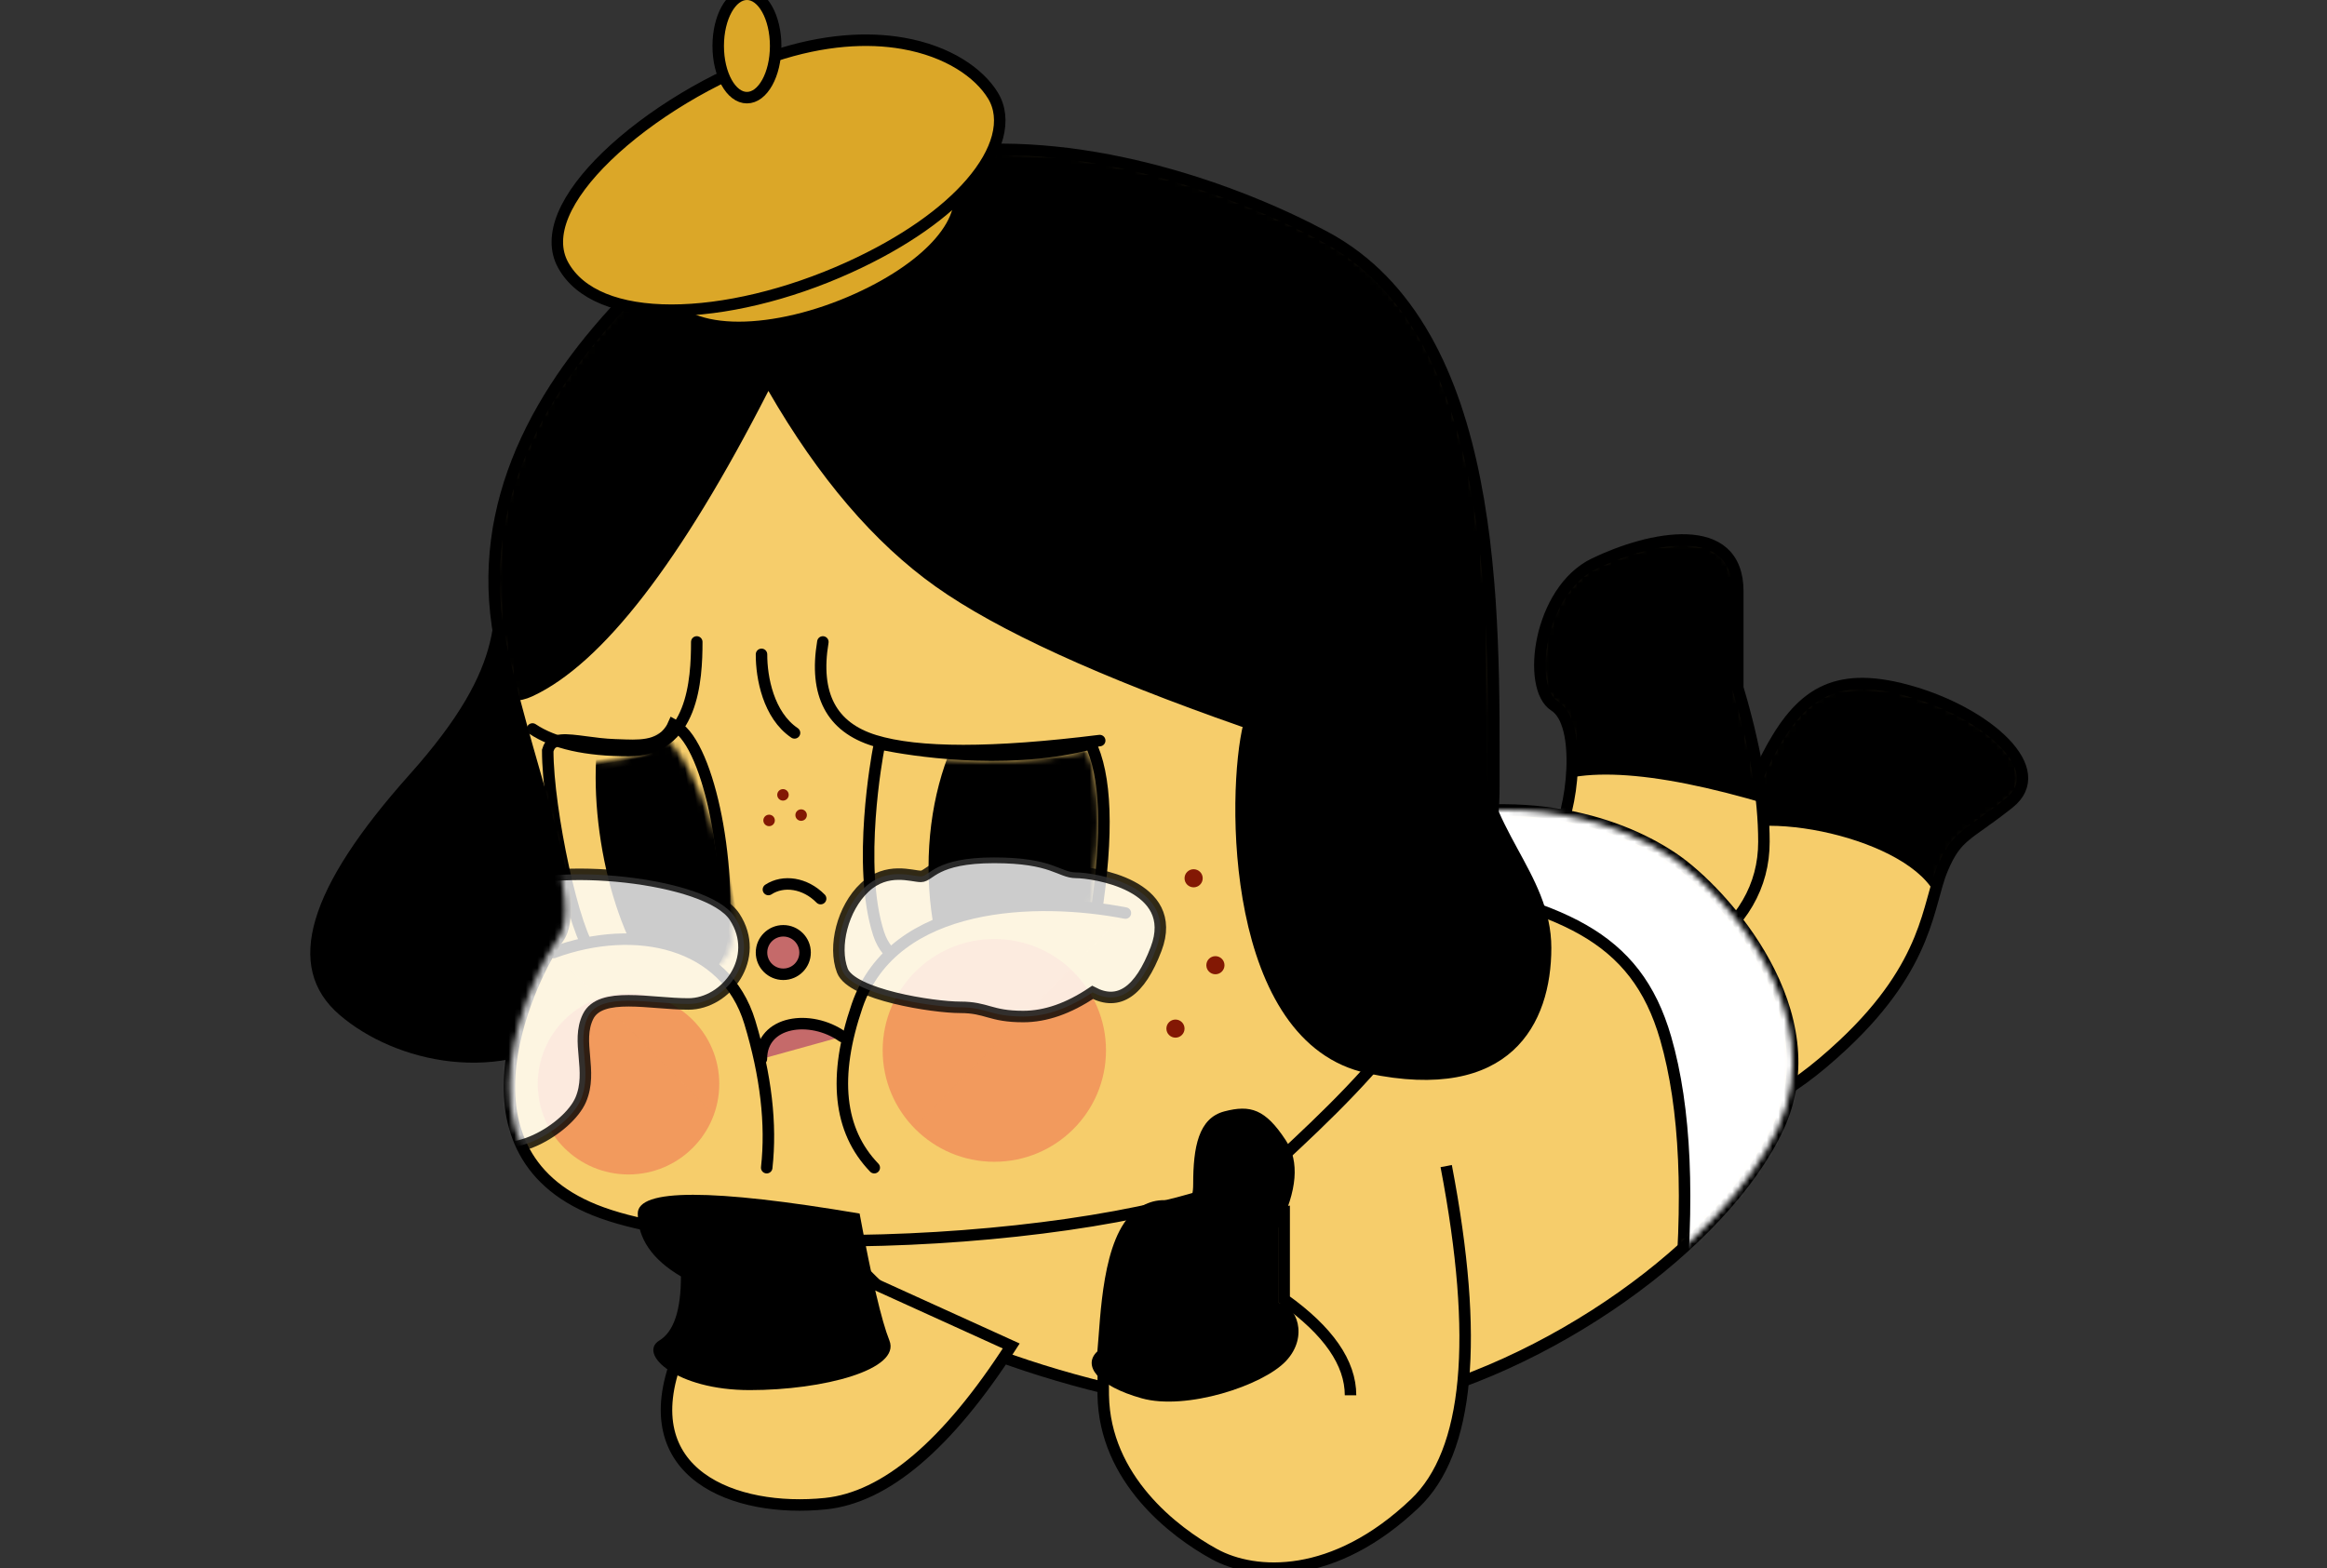
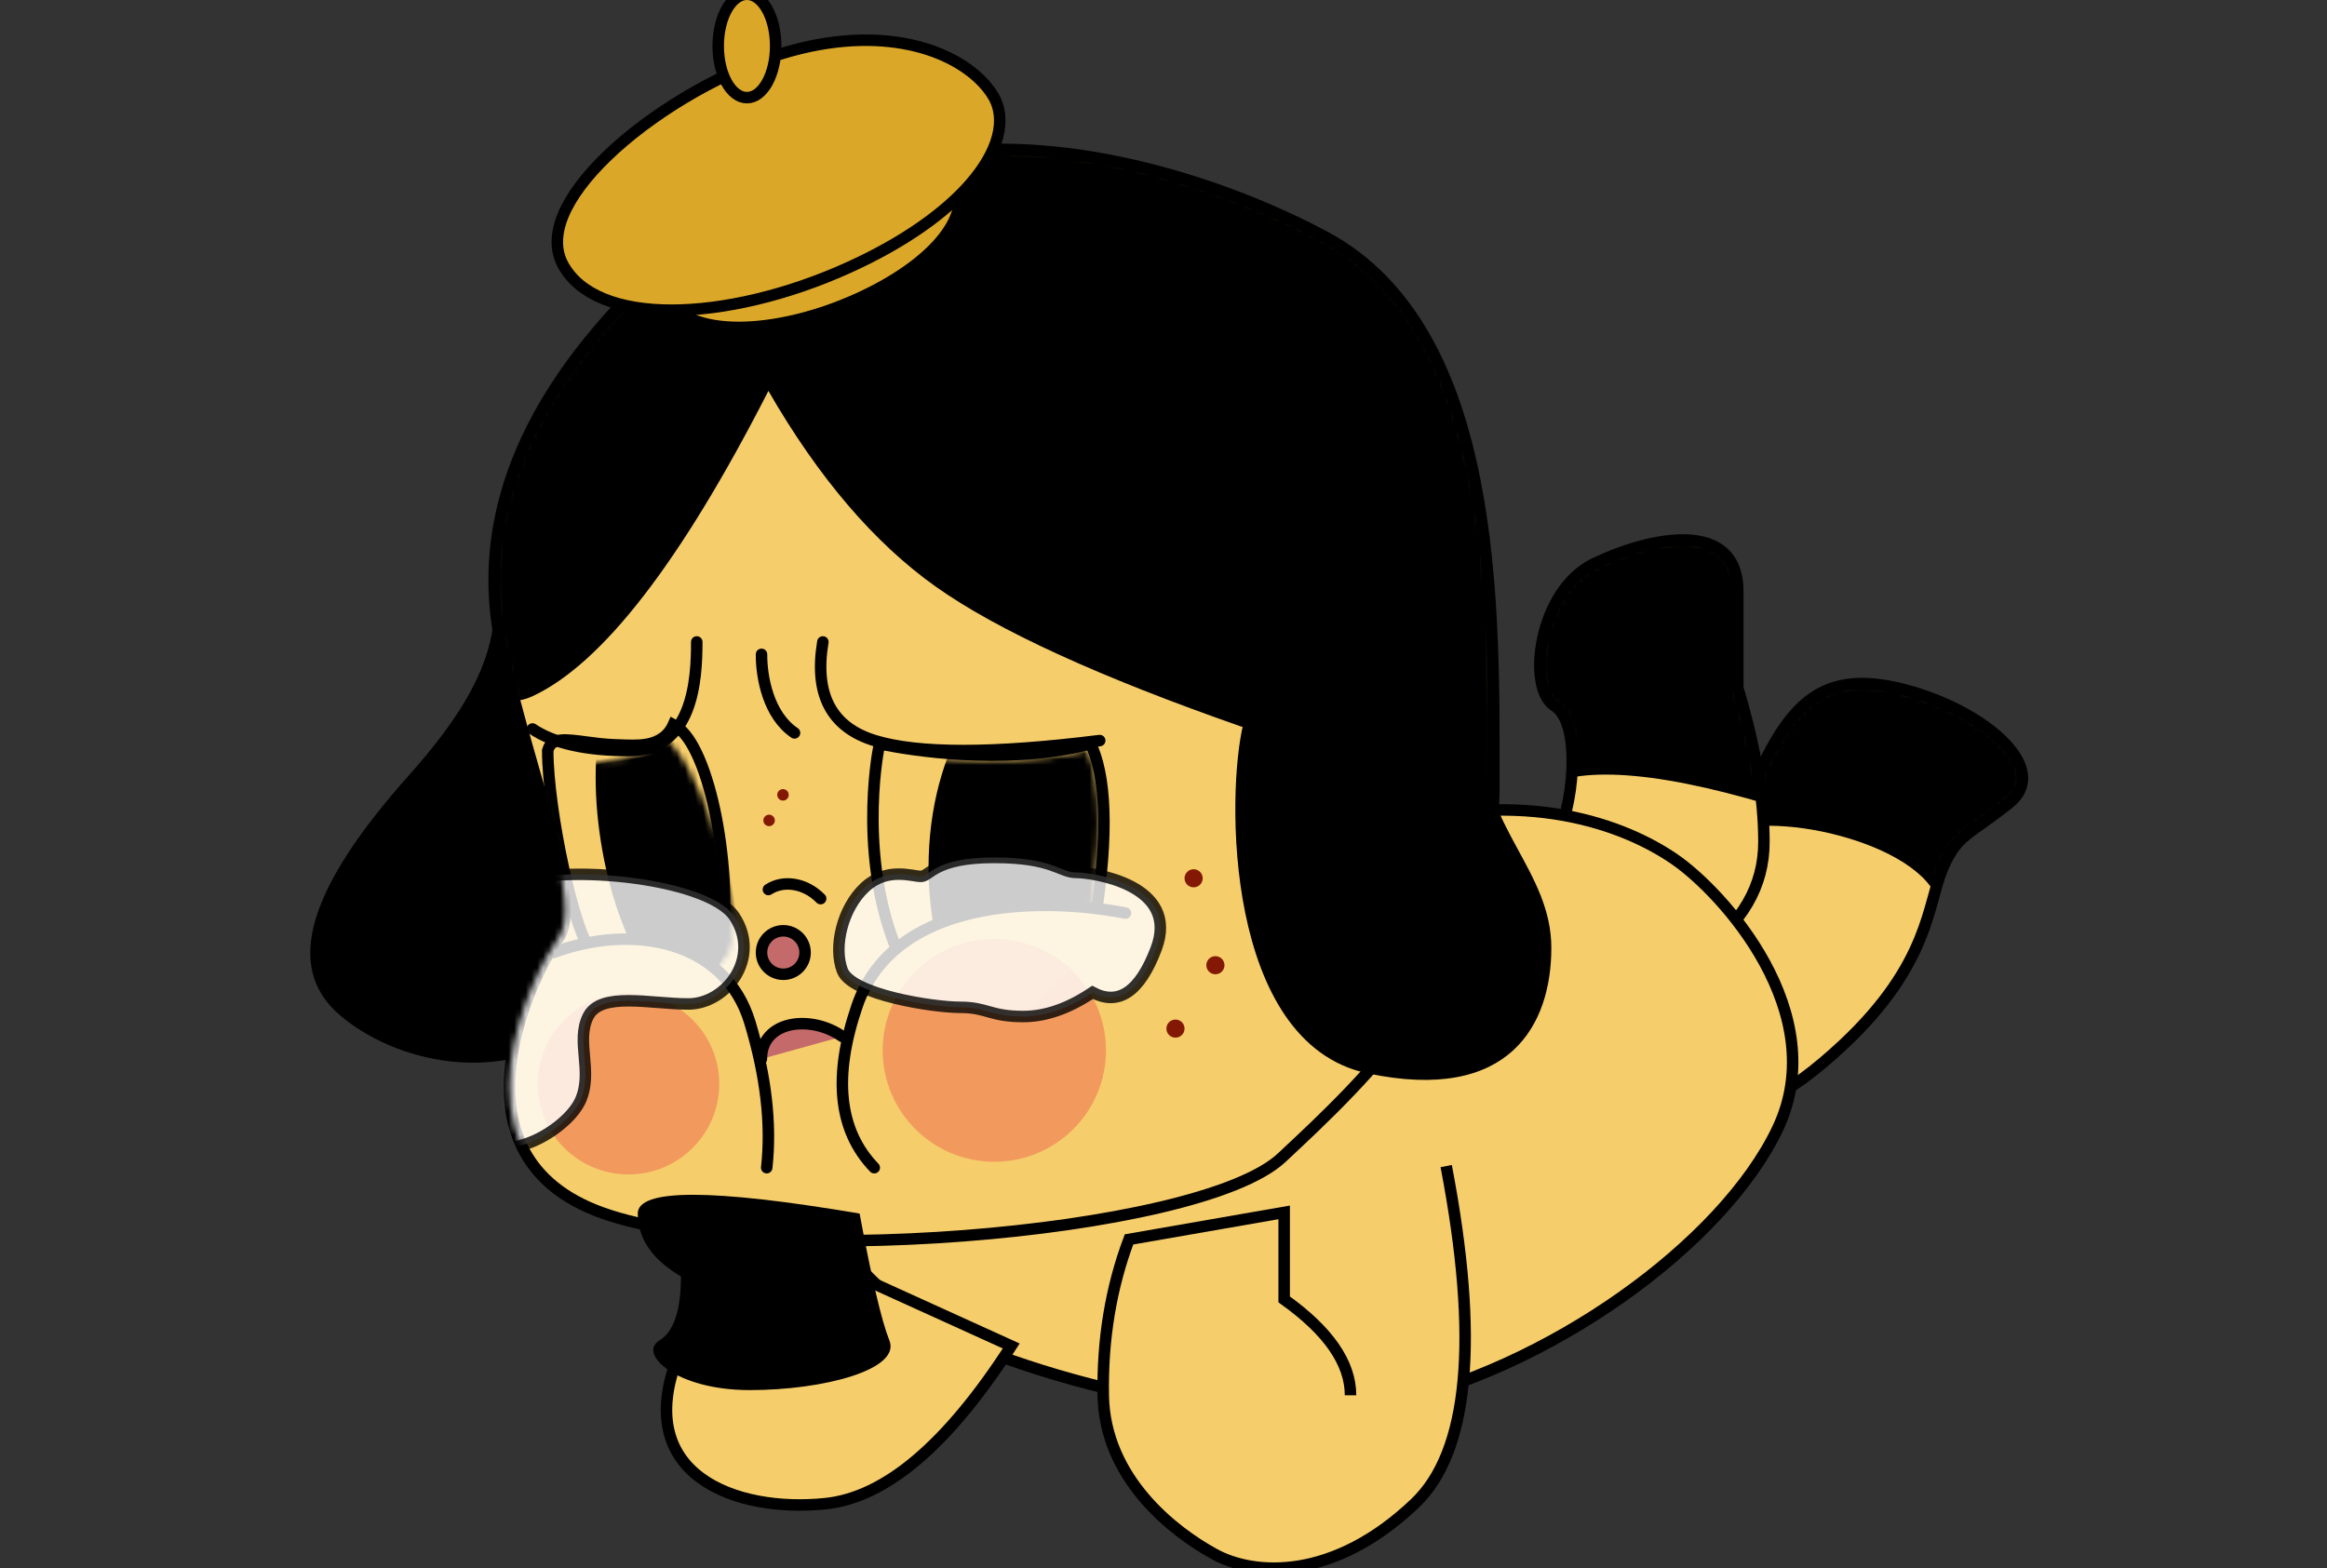
<svg xmlns="http://www.w3.org/2000/svg" xmlns:xlink="http://www.w3.org/1999/xlink" width="405px" height="273px" viewBox="0 0 405 273" version="1.1">
  <rect x="0" y="0" width="405" height="273" fill="#333333" stroke="none" />
  <title>hemo_pic_9sqw</title>
  <defs>
    <path d="M5.754,41.616 C20.5,26.649 18.994,20.843 24.392,11.154 C29.789,1.465 35.841,-2.364 48.88,1.465 C61.92,5.294 72.995,14.967 65.653,20.808 C58.312,26.649 56.628,26.234 54.065,32.26 C51.501,38.286 51.826,48.764 36.877,62.792 C26.911,72.145 19.302,75.644 14.051,73.29 C-1.311,62.152 -4.076,51.593 5.754,41.616 Z" id="path-1" />
    <path d="M2.555,52.545 C5.781,47.295 7.489,31.986 2.555,28.875 C-2.379,25.764 -0.216,8.798 9.474,4.127 C19.164,-0.544 34.452,-3.786 34.452,8.976 C34.452,17.485 34.452,23.081 34.452,25.764 C37.484,35.895 39,44.822 39,52.545 C39,60.267 35.234,66.752 27.701,72 C8.786,62.53 0.404,56.044 2.555,52.545 Z" id="path-3" />
    <path d="M103.413,3.111 C128.647,-4.112 145.925,2.734 154.417,8.558 C162.91,14.381 181.9,35.373 172.405,55.449 C162.91,75.524 132.509,97.573 103.413,103.587 C74.316,109.601 31.625,94.883 22.121,88.163 C12.617,81.443 -8.361,59.494 3.578,47.196 C15.517,34.898 78.179,10.334 103.413,3.111 Z" id="path-5" />
    <path d="M22.295,26.838 C6.749,43.299 -3.958,63.656 1.396,87.236 C6.749,110.817 15.546,131.311 11.148,137.323 C6.749,143.334 -8.633,174.183 17.568,184.672 C43.768,195.161 122.512,189.134 137.061,175.55 C151.611,161.966 173.996,141.086 173.996,110.817 C173.996,80.548 175.019,31.558 144.622,15.245 C129.68,7.226 103.798,-2.226 79.32,0.469 C54.002,3.256 30.199,18.469 22.295,26.838 Z" id="path-7" />
    <path d="M1.714,0 C1.714,0 -2.143,19.712 1.714,31.573 C4.286,39.48 16.076,39.48 37.084,31.573 C39.619,16.694 39.619,6.169 37.084,0 C20.304,4.065 1.714,0 1.714,0 Z" id="path-9" />
    <path d="M0,3.074 C0,13.233 4.412,34.667 7.527,37.622 C10.642,40.578 25.221,45.822 27.861,37.622 C30.502,29.423 27.265,4.8 21.225,0 C18.846,3.592 14.327,3.194 10.642,3.074 C5.356,2.902 0.671,1.266 0,3.074 Z" id="path-11" />
  </defs>
  <g id="hemo_pic_9" stroke="none" stroke-width="1" fill="none" fill-rule="evenodd">
    <g id="编组-19" transform="translate(54, 0)">
      <path d="M32.078,94.23 C32.078,106.754 34.841,115.179 17.242,134.888 C-0.357,154.598 -4.617,168.312 5.077,176.66 C14.771,185.007 33.201,189.221 47.195,178.983 C61.189,168.745 32.078,81.706 32.078,94.23 Z" id="路径-90" fill="#000000" />
      <g id="路径-91" transform="translate(230, 119)">
        <mask id="mask-2" fill="white">
          <use xlink:href="#path-1" />
        </mask>
        <use id="蒙版" stroke="#000000" stroke-width="2" fill="#F6CD6B" xlink:href="#path-1" />
        <path d="M14.984,26.649 C23.06,21.425 50.553,27.591 53.397,38.175 C56.241,48.76 77.815,17.325 77.815,17.325 C77.815,17.325 82.476,-7.806 80.145,-7.806 C78.592,-7.806 59.563,-7.806 23.06,-7.806 L11.948,3.096 C8.588,22.28 9.6,30.131 14.984,26.649 Z" fill="#000000" mask="url(#mask-2)" />
      </g>
      <g id="路径-89" transform="translate(214, 94)">
        <mask id="mask-4" fill="white">
          <use xlink:href="#path-3" />
        </mask>
        <use id="蒙版" stroke="#000000" stroke-width="2" fill="#F6CD6B" xlink:href="#path-3" />
        <path d="M9.41469125e-14,43.175 C7.579,39.04 22.178,40.414 43.797,47.295 L39,5.892 L36.623,-10.292 L-7.298,-2.023 L-9.324,22.163 C-10.687,40.305 -7.579,47.309 9.41469125e-14,43.175 Z" fill="#000000" mask="url(#mask-4)" />
      </g>
      <g id="路径-84" transform="translate(83, 141)">
        <mask id="mask-6" fill="white">
          <use xlink:href="#path-5" />
        </mask>
        <use id="蒙版" stroke="#000000" stroke-width="2" fill="#F6CD6B" xlink:href="#path-5" />
-         <path d="M108.493,11.748 C134.616,16.801 147.69,21.661 152.907,39.766 C156.385,51.836 157.101,67.968 155.056,88.163 C176.203,65.15 186.776,52.415 186.776,49.956 C186.776,47.497 176.203,29.474 155.056,-4.112 L120.119,-6.487 C94.953,2.301 91.078,8.38 108.493,11.748 Z" stroke="#000000" stroke-width="2" fill="#FFFFFF" stroke-linejoin="bevel" mask="url(#mask-6)" />
      </g>
      <g id="路径-92" transform="translate(32, 26)">
        <mask id="mask-8" fill="white">
          <use xlink:href="#path-7" />
        </mask>
        <use id="蒙版" stroke="#000000" stroke-width="2" fill="#F6CD6B" xlink:href="#path-7" />
        <g id="编组-20" mask="url(#mask-8)">
          <g transform="translate(-4.007, 85.754)">
            <ellipse id="椭圆形备份-8" stroke="none" fill="#831804" fill-rule="evenodd" cx="122.59" cy="67.313" rx="1.58" ry="1.576" />
            <ellipse id="椭圆形备份-11" stroke="none" fill="#831804" fill-rule="evenodd" cx="129.542" cy="56.277" rx="1.58" ry="1.576" />
            <ellipse id="椭圆形备份-12" stroke="none" fill="#831804" fill-rule="evenodd" cx="125.75" cy="41.143" rx="1.58" ry="1.576" />
            <ellipse id="椭圆形备份-13" stroke="none" fill="#831804" fill-rule="evenodd" transform="translate(51.862, 31.072) scale(1, -1) translate(-51.862, -31.072) " cx="51.862" cy="31.072" rx="1" ry="1" />
-             <ellipse id="椭圆形备份-14" stroke="none" fill="#831804" fill-rule="evenodd" transform="translate(57.439, 30.144) scale(1, -1) translate(-57.439, -30.144) " cx="57.439" cy="30.144" rx="1" ry="1" />
            <ellipse id="椭圆形备份-15" stroke="none" fill="#831804" fill-rule="evenodd" transform="translate(54.279, 26.621) scale(1, -1) translate(-54.279, -26.621) " cx="54.279" cy="26.621" rx="1" ry="1" />
            <path d="M61.22,0 C59.694,9.129 62.697,14.852 70.23,17.17 C77.763,19.488 90.82,19.488 109.403,17.17" id="路径-78" stroke="#000000" stroke-width="2" fill="none" stroke-linecap="round" stroke-linejoin="round" />
            <path d="M39.275,0 C39.275,6.534 38.646,18.908 27.47,18.908 C20.019,18.908 14.422,17.656 10.68,15.152" id="路径-79" stroke="#000000" stroke-width="2" fill="none" stroke-linecap="round" stroke-linejoin="round" />
            <g id="椭圆形" stroke="none" stroke-width="1" fill="none" fill-rule="evenodd" transform="translate(70.167, 18.908)">
              <mask id="mask-10" fill="white">
                <use xlink:href="#path-9" />
              </mask>
-               <path stroke="#000000" stroke-width="2" d="M0.939,-1.177 C1.313,-1.099 1.637,-1.034 1.906,-0.981 C5.925,-0.195 22.094,2.602 36.849,-0.972 C37.12,-1.038 37.39,-1.105 37.66,-1.174 C37.785,-0.907 37.901,-0.642 38.009,-0.38 C40.588,5.894 40.651,16.592 38.07,31.741 C38.038,31.931 38.005,32.119 37.972,32.306 C37.795,32.374 37.616,32.442 37.437,32.509 C26.782,36.519 18.463,38.504 12.485,38.504 C9.333,38.504 6.806,37.952 4.889,36.897 C2.865,35.782 1.488,34.112 0.763,31.882 C-3.076,20.077 0.581,0.606 0.728,-0.168 L0.733,-0.192 C0.733,-0.192 0.735,-0.202 0.739,-0.221 L0.756,-0.307 C0.786,-0.458 0.847,-0.755 0.939,-1.177 Z" />
+               <path stroke="#000000" stroke-width="2" d="M0.939,-1.177 C1.313,-1.099 1.637,-1.034 1.906,-0.981 C5.925,-0.195 22.094,2.602 36.849,-0.972 C37.12,-1.038 37.39,-1.105 37.66,-1.174 C37.785,-0.907 37.901,-0.642 38.009,-0.38 C40.588,5.894 40.651,16.592 38.07,31.741 C38.038,31.931 38.005,32.119 37.972,32.306 C37.795,32.374 37.616,32.442 37.437,32.509 C26.782,36.519 18.463,38.504 12.485,38.504 C9.333,38.504 6.806,37.952 4.889,36.897 C-3.076,20.077 0.581,0.606 0.728,-0.168 L0.733,-0.192 C0.733,-0.192 0.735,-0.202 0.739,-0.221 L0.756,-0.307 C0.786,-0.458 0.847,-0.755 0.939,-1.177 Z" />
              <ellipse fill="#000000" mask="url(#mask-10)" cx="32.673" cy="20.343" rx="23.226" ry="37.205" />
            </g>
            <g id="椭圆形" stroke="none" stroke-width="1" fill="none" fill-rule="evenodd" transform="translate(14.336, 15.834)">
              <mask id="mask-12" fill="white">
                <use xlink:href="#path-11" />
              </mask>
              <path stroke="#000000" stroke-width="2" d="M20.868,-1.424 C21.233,-1.225 21.56,-1.011 21.847,-0.783 C24.8,1.563 27.217,8.411 28.554,15.991 C30.028,24.349 30.242,33.492 28.813,37.929 C28.24,39.709 27.181,40.942 25.822,41.756 C24.353,42.636 22.51,43.016 20.527,43.016 C15.164,43.016 8.815,40.223 6.838,38.348 C3.658,35.33 -1,13.485 -1,3.074 C-0.761,2.25 -0.445,1.89 0.008,1.638 C0.363,1.44 0.821,1.309 1.379,1.258 C2.421,1.163 3.898,1.348 5.632,1.58 C7.149,1.783 8.876,2.016 10.674,2.075 C10.894,2.082 11.117,2.09 11.342,2.098 C14.517,2.214 18.349,2.532 20.392,-0.552 C20.583,-0.841 20.74,-1.132 20.868,-1.424 Z" />
              <ellipse fill="#000000" mask="url(#mask-12)" transform="translate(21.987, 16.796) rotate(-9) translate(-21.987, -16.796) " cx="21.987" cy="16.796" rx="13.903" ry="32.478" />
            </g>
            <path d="M113.878,47.198 C98.584,44.235 73.547,44.816 67.191,63.325 C62.953,75.664 63.945,85.064 70.167,91.525" id="路径-82" stroke="#000000" stroke-width="2" fill="#F6CD6B" fill-rule="evenodd" stroke-linecap="round" stroke-linejoin="round" />
            <ellipse id="椭圆形" stroke="none" fill="#EE6950" fill-rule="evenodd" opacity="0.5" cx="91.064" cy="71.107" rx="19.434" ry="19.391" />
            <path d="M14.336,54.07 C28.633,48.814 44.302,52.277 48.51,66.208 C51.316,75.495 52.296,83.934 51.449,91.525" id="路径-83" stroke="#000000" stroke-width="2" fill="#F6CD6B" fill-rule="evenodd" stroke-linecap="round" stroke-linejoin="round" />
            <ellipse id="椭圆形备份-10" stroke="none" fill="#EE6950" fill-rule="evenodd" opacity="0.5" cx="27.391" cy="76.94" rx="15.8" ry="15.765" />
            <path d="M50.525,72.597 C50.525,65.924 59.064,64.784 64.615,68.691" id="路径-95" stroke="#000000" stroke-width="2" fill="#C56A6A" fill-rule="evenodd" stroke-linecap="round" stroke-linejoin="round" />
            <ellipse id="椭圆形" stroke="#000000" stroke-width="2" fill="#C56A6A" fill-rule="evenodd" stroke-linecap="round" stroke-linejoin="round" cx="54.335" cy="54.07" rx="3.792" ry="3.784" />
            <path d="M51.744,43.1 C54.335,41.404 58.126,41.927 60.834,44.684" id="路径-96" stroke="#000000" stroke-width="2" fill="#F6CD6B" fill-rule="evenodd" stroke-linecap="round" stroke-linejoin="round" />
            <path d="M50.543,2.161 C50.525,6.207 51.744,12.76 56.289,15.834" id="路径-97" stroke="#000000" stroke-width="2" fill="none" stroke-linecap="round" stroke-linejoin="round" />
            <path d="M68.511,42.735 C72.383,39.124 76.74,40.813 78.287,40.813 C79.835,40.813 80.68,37.514 91.007,37.514 C101.334,37.514 102.462,40.125 105.31,40.125 C108.158,40.125 123.47,42.262 119.223,53.439 C116.393,60.891 112.704,63.414 108.158,61.007 C103.998,63.81 99.979,65.211 96.099,65.211 C90.279,65.211 89.832,63.609 85.118,63.609 C80.405,63.609 66.212,61.409 64.615,57.223 C63.018,53.037 64.639,46.347 68.511,42.735 Z" id="路径-98" stroke="#000000" stroke-width="2" fill="#FFFFFF" fill-rule="evenodd" opacity="0.8" />
            <path d="M4.007,61.007 C1.413,56.821 -1.308,47.164 5.964,42.695 C13.235,38.226 41.175,40.698 45.85,47.837 C50.525,54.976 44.422,63.023 37.817,63.023 C31.212,63.023 22.513,60.819 20.356,65.211 C18.2,69.603 21.235,74.676 19.079,79.706 C16.922,84.736 6.192,91.207 1.337,86.337 C-3.517,81.468 6.601,65.193 4.007,61.007 Z" id="路径-99" stroke="#000000" stroke-width="2" fill="#FFFFFF" fill-rule="evenodd" opacity="0.8" />
          </g>
        </g>
        <path d="M47.737,42.054 C32.52,71.831 18.832,89.549 6.673,95.208 C-11.565,103.697 -23.09,42.054 -23.09,42.054 C-23.09,42.054 22.7,-11.212 28.984,-11.212 C35.268,-11.212 124.543,-31.549 127.622,-31.549 C130.701,-31.549 217.745,1.388 217.745,6.13 C217.745,10.872 212.039,78.086 209.869,81.92 C208.422,84.476 197.595,94.686 177.388,112.549 L130.085,100.507 C105.285,91.835 87.543,83.707 76.859,76.123 C66.176,68.54 56.468,57.183 47.737,42.054 Z" fill="#000000" mask="url(#mask-8)" />
      </g>
      <path d="M197.702,203 C203.479,233.185 201.667,252.756 192.265,261.714 C178.163,275.151 164.423,274.426 157.347,270.548 C150.27,266.67 138.263,257.434 138.013,242.906 C137.846,233.221 139.34,224.174 142.495,215.766 L169.5,211.062 L169.5,226.209 C177.202,231.711 181.052,237.277 181.052,242.906" id="路径-86" stroke="#000000" stroke-width="2" fill="#F6CD6B" />
-       <path d="M153.666,206.135 C153.666,199.721 154.579,194.653 159.097,193.478 C163.614,192.302 166.215,193.048 169.804,198.543 C172.196,202.207 171.785,207.266 168.572,213.719 C168.572,220.997 168.572,225.357 168.572,226.8 C171.603,227.169 173.866,232.643 169.804,236.95 C165.741,241.256 152.377,245.591 144.684,243.423 C136.991,241.256 134.357,237.698 136.991,235.26 C137.56,229.452 137.74,215.397 143.589,210.766 C149.437,206.135 153.666,212.548 153.666,206.135 Z" id="路径-85" fill="#000000" />
      <path d="M122,234.319 C110.902,251.546 100.119,260.697 89.651,261.77 C73.949,263.381 55.978,256.702 63.959,236.215 C69.28,222.557 77.844,217.026 89.651,219.622 L122,234.319 Z" id="路径-88" stroke="#000000" stroke-width="2" fill="#F6CD6B" />
      <path d="M57,211.263 C57,215.613 59.504,219.262 64.513,222.211 C64.513,228.127 63.261,231.845 60.757,233.366 C57,235.647 63.61,242 76.493,242 C89.376,242 102.823,238.418 100.796,233.366 C99.445,229.997 97.715,222.63 95.608,211.263 C69.869,206.912 57,206.912 57,211.263 Z" id="路径-87" fill="#000000" />
      <path d="M162.413,125.933 C159.387,138.028 159.089,181.568 183.991,186.849 C208.892,192.131 216,178.258 216,165.016 C216,151.774 204.113,143.917 204.113,129.137 C204.113,119.283 202.11,103.904 198.104,83 L164.516,113.658 C165.131,113.779 164.43,117.87 162.413,125.933 Z" id="路径-93" fill="#000000" />
      <path d="M86.323,26.87 C92.236,24.906 97.358,24.649 101.475,25.364 C106.847,26.297 110.523,28.893 112.164,31.585 C113.029,33.004 113.238,34.733 112.723,36.657 C112.264,38.373 111.214,40.259 109.543,42.189 C106.665,45.513 101.912,49.009 95.271,52.019 C88.118,55.261 80.662,57 74.577,57 C71.51,57 68.784,56.557 66.595,55.664 C64.384,54.762 62.709,53.4 61.714,51.59 C60.736,49.811 60.784,47.718 61.723,45.47 C62.644,43.262 64.441,40.894 66.82,38.59 C71.804,33.764 79.349,29.187 86.323,26.87 Z" id="路径-94" stroke="#000000" stroke-width="2" fill="#DBA728" />
      <path d="M80.642,9.78 C89.416,6.865 97.017,6.477 103.127,7.539 C110.999,8.907 116.411,12.688 118.819,16.638 C120.05,18.658 120.334,21.121 119.602,23.857 C118.929,26.37 117.384,29.129 114.937,31.956 C110.654,36.902 103.578,42.096 93.701,46.573 C83.042,51.404 71.933,54 62.866,54 C58.339,54 54.314,53.352 51.082,52.033 C47.883,50.727 45.45,48.765 44.009,46.143 C42.61,43.599 42.706,40.605 44.045,37.397 C45.406,34.138 48.066,30.646 51.578,27.244 C59.005,20.052 70.249,13.233 80.642,9.78 Z" id="路径-94" stroke="#000000" stroke-width="2" fill="#DBA728" />
      <ellipse id="椭圆形" stroke="#000000" stroke-width="2" fill="#DBA728" cx="76" cy="8" rx="5" ry="9" />
    </g>
  </g>
</svg>